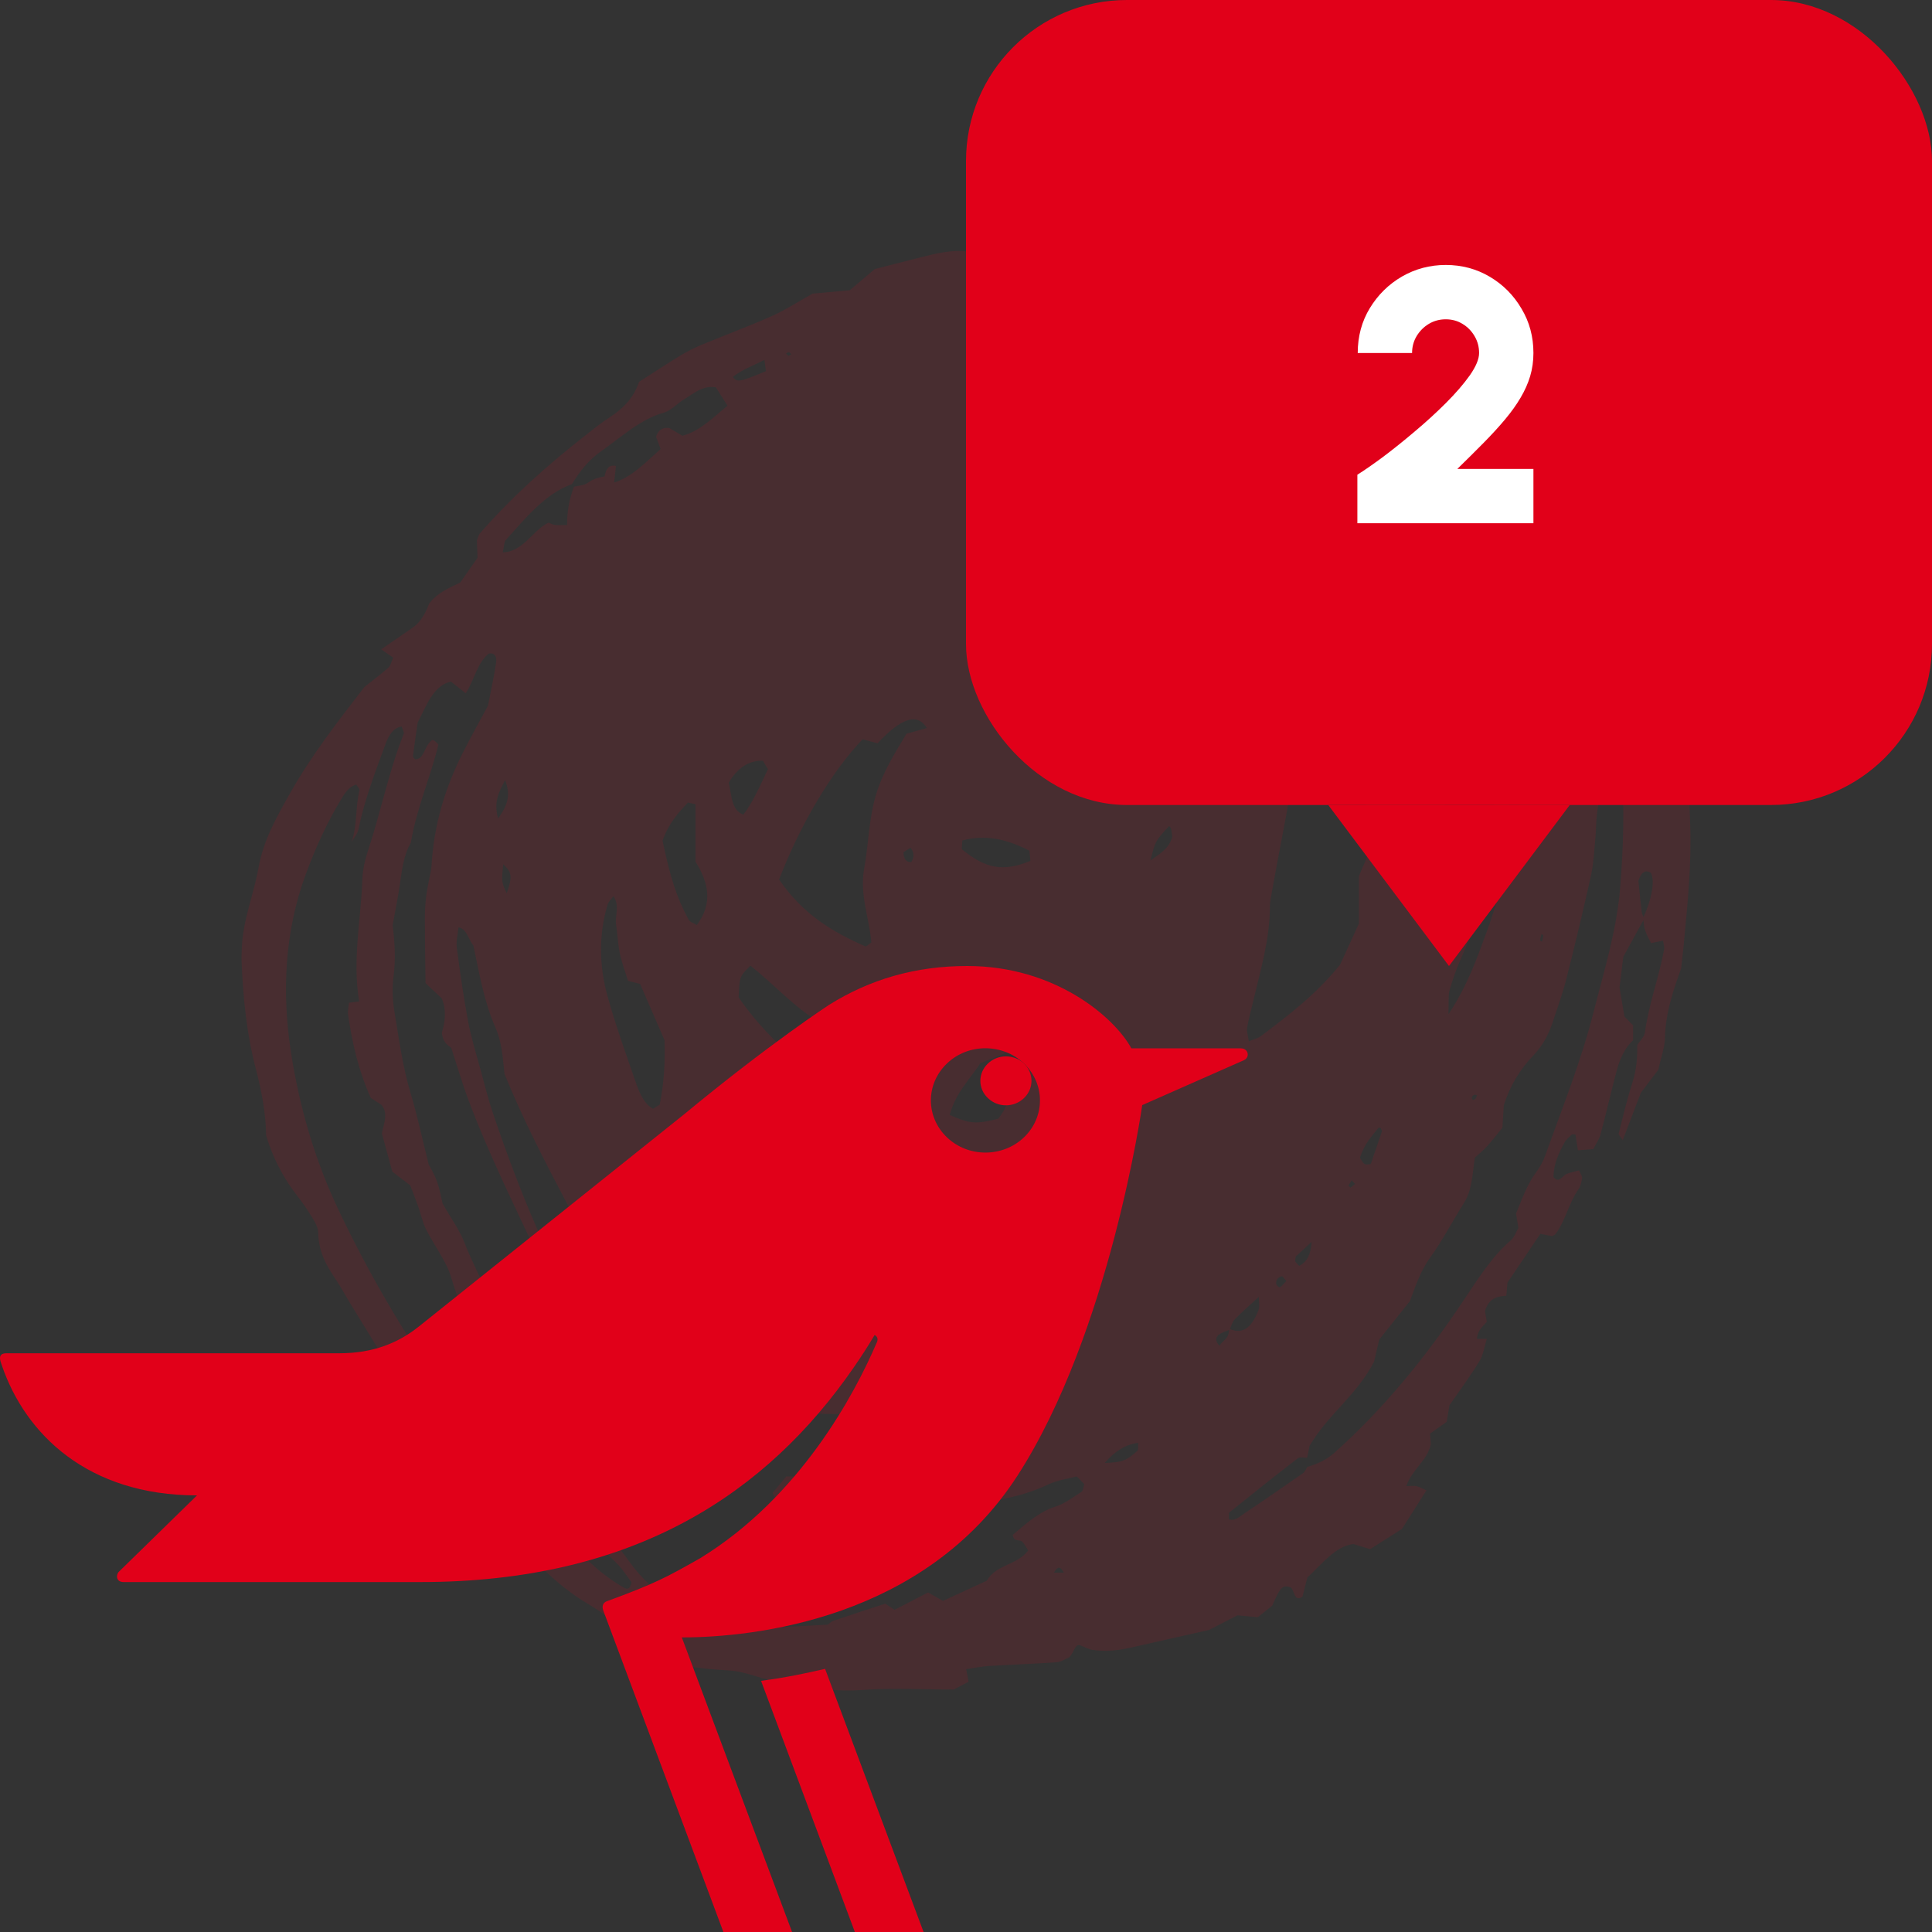
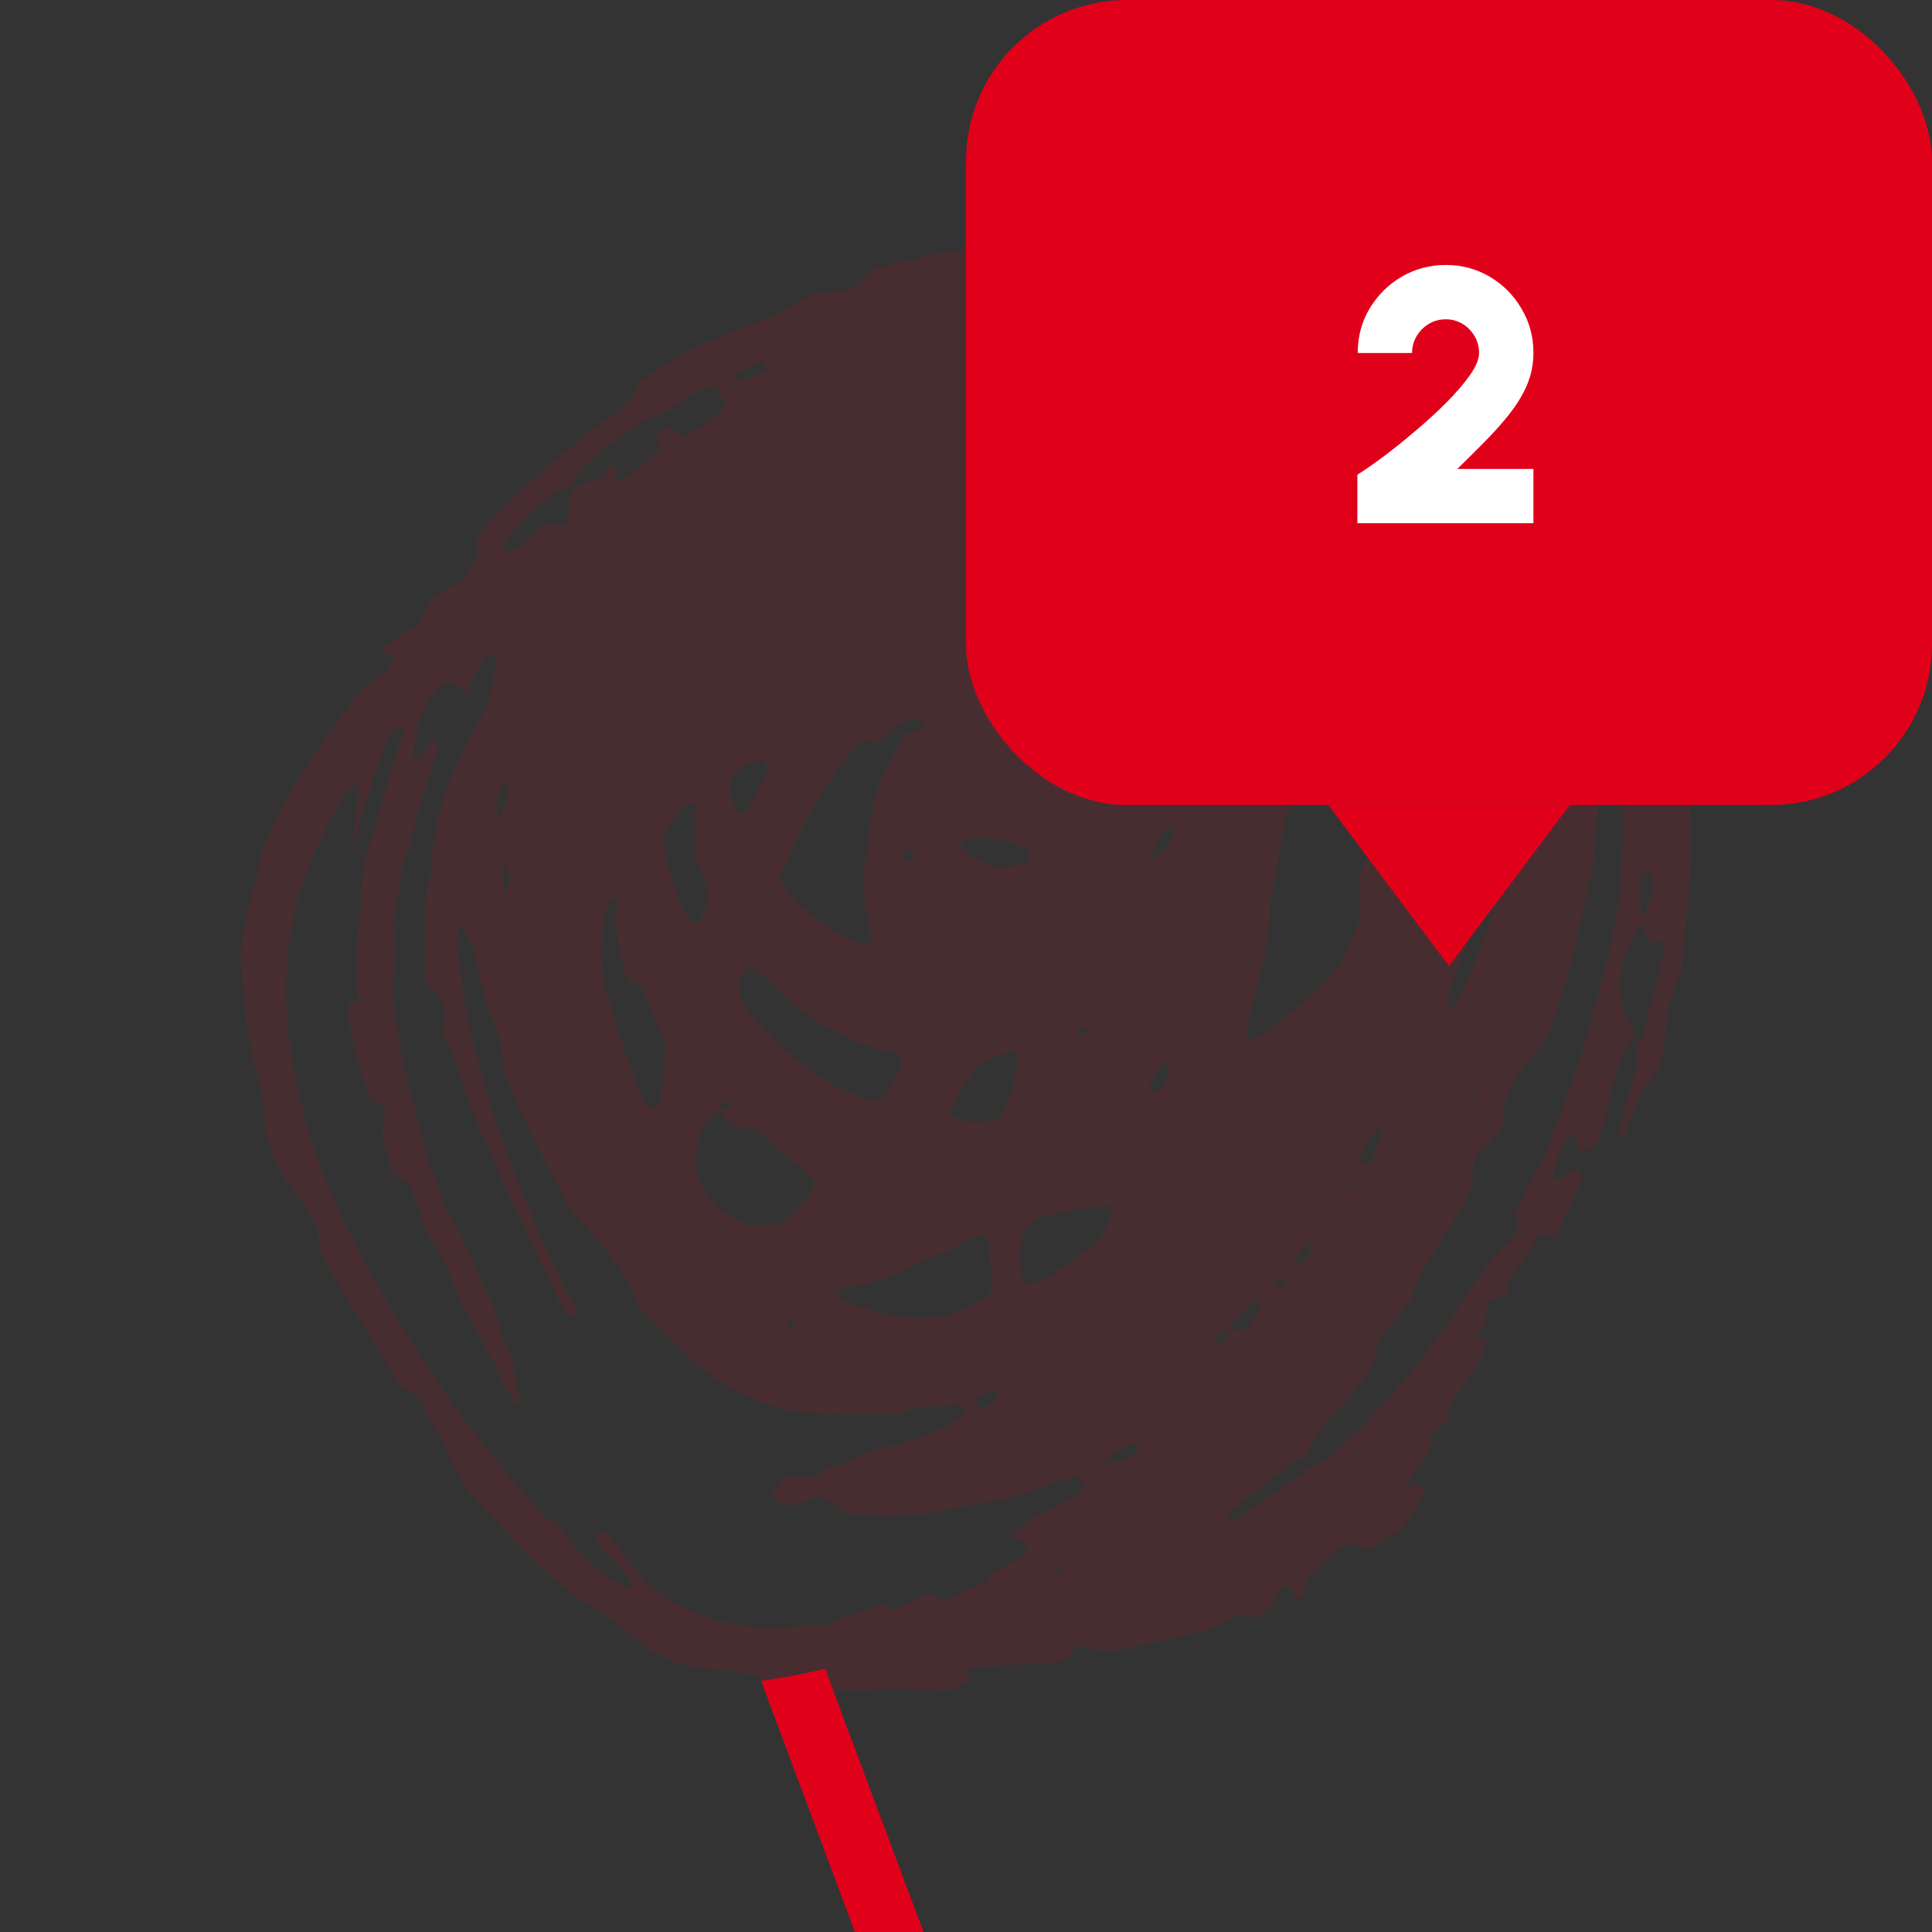
<svg xmlns="http://www.w3.org/2000/svg" width="96" height="96" viewBox="0 0 96 96" fill="none">
  <rect x="0" y="0" width="96" height="96" fill="#333333" stroke="none" />
  <path opacity="0.12" d="M81.665 45.575C81.626 45.482 81.585 45.389 81.573 45.291C81.508 44.765 81.461 44.237 81.412 43.763C81.558 43.35 81.74 43.188 82.033 43.376C82.237 43.759 82.086 44.64 81.665 45.575ZM80.51 44.055C80.338 46.235 79.703 48.24 79.184 50.289C78.561 52.747 77.634 55.033 76.8 57.369C76.689 57.68 76.53 57.982 76.346 58.225C75.884 58.836 75.622 59.599 75.331 60.299C75.372 60.551 75.405 60.752 75.448 61.019C75.337 61.205 75.24 61.487 75.075 61.629C74.126 62.437 73.426 63.568 72.693 64.663C70.79 67.516 68.683 70.07 66.286 72.205C65.876 72.569 65.426 72.747 64.959 72.892C64.891 72.995 64.84 73.135 64.755 73.195C63.774 73.88 62.79 74.561 61.799 75.223C61.576 75.372 61.358 75.598 61.064 75.489C61.071 75.37 61.046 75.185 61.089 75.15C62.214 74.243 63.343 73.343 64.482 72.467C64.602 72.375 64.792 72.442 64.951 72.435C64.992 72.233 65.034 72.031 65.073 71.841C65.995 70.271 67.397 69.356 68.276 67.66C68.355 67.325 68.45 66.927 68.534 66.561C69.056 65.908 69.556 65.282 70.057 64.651C70.338 63.902 70.586 63.15 71.044 62.518C71.665 61.663 72.175 60.672 72.753 59.76C73.151 59.128 73.162 58.341 73.283 57.525C73.48 57.345 73.7 57.17 73.894 56.954C74.173 56.647 74.429 56.31 74.654 56.035C74.683 55.579 74.703 55.237 74.722 54.92C75.046 53.909 75.55 53.114 76.181 52.456C76.611 52.011 76.93 51.468 77.145 50.814C77.376 50.108 77.636 49.412 77.82 48.685C78.256 46.966 78.672 45.238 79.056 43.499C79.189 42.9 79.215 42.259 79.275 41.635C79.314 41.219 79.302 40.792 79.36 40.383C79.42 39.976 79.48 39.533 79.647 39.201C79.859 38.785 80.177 38.46 80.576 38.07C80.728 40.16 80.662 42.105 80.51 44.055ZM60.598 66.871C60.336 66.611 60.445 66.414 60.553 66.329C60.707 66.208 60.893 66.159 61.069 66.085C61.062 66.54 60.74 66.603 60.598 66.871ZM62.553 64.437C62.553 64.755 62.594 64.942 62.546 65.069C62.247 65.853 61.828 66.347 61.116 66.04C61.186 65.875 61.238 65.677 61.343 65.569C61.702 65.201 62.084 64.871 62.553 64.437ZM63.915 63.653C63.803 63.768 63.708 63.895 63.595 63.964C63.558 63.986 63.415 63.858 63.411 63.788C63.395 63.553 63.545 63.457 63.688 63.418C63.737 63.405 63.81 63.538 63.915 63.653ZM65.174 61.707C65.133 62.373 64.922 62.709 64.561 62.902C64.493 62.83 64.416 62.771 64.365 62.686C64.342 62.648 64.371 62.557 64.381 62.442C64.608 62.231 64.856 62.002 65.174 61.707ZM67.329 58.827C67.256 58.889 67.186 58.961 67.106 59.007C67.087 59.018 67.04 58.94 67.005 58.903C67.056 58.819 67.11 58.734 67.162 58.65C67.219 58.709 67.275 58.768 67.329 58.827ZM61.968 51.072C62.051 50.6 62.179 50.141 62.288 49.677C62.648 48.154 63.099 46.659 63.102 45.027C63.102 44.821 63.147 44.614 63.182 44.411C63.545 42.381 63.954 40.367 64.305 38.334C64.443 37.536 64.755 36.788 65.009 35.944C66.522 37.035 67.312 38.831 68.115 40.506C68.528 41.736 67.89 42.55 67.525 43.544V45.889C67.186 46.628 66.887 47.279 66.59 47.93C65.426 49.383 64.051 50.429 62.672 51.47C62.501 51.6 62.288 51.642 62.055 51.742C62.016 51.46 61.938 51.25 61.968 51.072ZM65.467 16.219C65.378 16.584 65.205 16.455 65.027 16.219H65.467ZM68.662 56.231C68.478 56.781 68.288 57.326 68.111 57.839C67.789 57.889 67.789 57.889 67.574 57.529C67.801 56.825 68.169 56.451 68.499 56.036C68.516 56.014 68.575 56.053 68.617 56.063C68.633 56.12 68.674 56.191 68.662 56.231ZM68.901 43.181C68.699 42.723 68.672 42.278 68.937 41.844C69.205 42.384 69.205 42.384 68.901 43.181ZM71.36 30.39C71.415 30.09 71.574 30.037 71.834 30.135C71.876 30.335 71.921 30.562 71.966 30.79C71.764 30.657 71.562 30.524 71.36 30.39ZM71.669 37.515C71.32 35.689 70.963 33.866 70.611 32.041C70.52 31.57 70.423 31.1 70.348 30.623C70.301 30.3 70.21 29.975 70.183 29.619C70.755 29.621 70.939 30.265 71.333 30.419C71.498 31.202 71.519 31.215 71.977 30.837C71.977 30.843 71.979 30.849 71.981 30.855C72.282 30.896 72.435 31.189 72.567 31.489C72.912 32.275 73.296 33.017 73.859 33.609C73.954 34.127 74.043 34.672 74.156 35.208C74.706 37.823 74.406 40.318 73.539 42.73C73.337 43.294 73.114 43.845 72.91 44.377C72.398 44.334 72.654 43.663 72.408 43.479C72.134 43.336 71.962 43.507 71.87 43.761C71.783 44.005 71.74 44.288 71.719 44.56C71.673 45.183 71.669 45.813 71.605 46.433C71.591 46.577 71.413 46.693 71.304 46.832C71.224 46.664 71.118 46.543 71.126 46.443C71.325 44.437 71.539 42.435 71.74 40.43C71.837 39.456 71.853 38.478 71.669 37.515ZM73.395 54.426C73.372 54.481 73.347 54.536 73.325 54.591C73.277 54.615 73.209 54.677 73.189 54.656C73.094 54.559 73.12 54.456 73.261 54.399C73.3 54.383 73.349 54.415 73.395 54.426ZM71.971 50.401C71.995 49.752 71.956 49.458 72.026 49.216C72.175 48.697 72.35 48.184 72.563 47.705C73.506 45.584 74.206 43.324 74.776 40.996C75.215 39.202 75.556 37.373 75.548 35.466C75.548 35.26 75.587 35.053 75.612 34.818C75.802 36.027 75.845 37.334 75.727 38.373C75.415 41.152 74.782 43.803 73.859 46.336C73.382 47.651 72.912 48.976 71.971 50.401ZM76.687 46.481C76.672 46.585 76.646 46.687 76.621 46.79C76.588 46.767 76.522 46.736 76.524 46.723C76.54 46.617 76.569 46.514 76.594 46.411C76.627 46.434 76.689 46.465 76.687 46.481ZM66.976 16.696C67.034 16.828 67.112 16.998 67.201 17.196C67.223 17.211 67.267 17.259 67.316 17.274C68.189 17.545 69.06 17.8 69.89 18.271C70.67 18.712 71.484 19.055 72.282 19.436C72.99 19.773 73.624 20.268 74.198 20.911C75.795 22.702 77.044 24.84 77.985 27.23C77.872 27.587 77.704 27.543 77.597 27.409C77.211 26.93 76.846 26.422 76.47 25.929C75.872 25.14 75.304 24.316 74.623 23.63C74.031 23.033 73.444 22.455 72.774 22.009C72.111 21.57 71.502 20.995 70.86 20.499C69.624 19.542 68.363 18.646 67.042 17.9C66.751 17.737 66.489 17.493 66.109 17.21C66.445 16.828 66.619 16.538 66.976 16.696ZM57.167 42.755C57.401 41.816 57.388 41.803 58.096 41.044C58.129 41.092 58.179 41.133 58.191 41.188C58.22 41.312 58.23 41.443 58.249 41.578C58.096 42.134 57.723 42.366 57.167 42.755ZM57.415 54.311C57.295 54.261 57.161 54.204 57.015 54.142C57.24 53.54 57.527 53.074 58.094 52.686C58.016 53.721 58.02 53.724 57.415 54.311ZM56.526 72.083C55.941 72.6 55.781 72.655 54.893 72.694C55.395 72.11 55.921 71.777 56.554 71.693C56.544 71.859 56.571 72.042 56.526 72.083ZM54.577 61.617C54.059 62.096 53.5 62.495 52.945 62.899C52.344 63.337 51.727 63.736 51.048 63.8C50.802 63.65 50.728 63.389 50.709 63.107C50.668 62.482 50.656 61.856 50.841 61.187C51.072 60.982 51.335 60.751 51.605 60.512C52.786 60.174 53.981 59.982 55.242 59.879C55.207 60.255 55.231 60.49 55.159 60.645C54.994 60.996 54.823 61.388 54.577 61.617ZM53.748 74.124C53.318 74.395 52.895 74.722 52.439 74.865C51.638 75.117 50.99 75.703 50.321 76.268C50.391 76.655 50.664 76.47 50.8 76.61C50.91 76.723 50.988 76.889 51.091 77.045C50.476 77.816 49.547 77.698 49.029 78.546C48.327 78.869 47.628 79.192 46.858 79.547C46.666 79.439 46.389 79.282 46.117 79.129C45.541 79.427 45 79.706 44.451 79.99C44.309 79.896 44.168 79.804 43.987 79.685C43.157 79.957 42.284 80.239 41.415 80.533C41.314 80.567 41.225 80.661 41.128 80.729C40.391 80.768 39.652 80.807 38.913 80.847C37.844 80.906 36.787 80.849 35.735 80.543C34.042 80.053 32.471 79.287 31.254 77.573C30.928 77.114 30.577 76.68 30.212 76.276C30.053 76.1 29.826 76.044 29.582 76.309C29.625 76.453 29.64 76.676 29.733 76.777C30.059 77.134 30.422 77.431 30.748 77.788C30.988 78.05 31.19 78.369 31.382 78.627C31.301 78.987 31.153 78.977 31.01 78.895C29.927 78.273 28.965 77.41 28.137 76.308C27.877 75.959 27.66 75.589 27.262 75.466C27.07 75.406 26.903 75.174 26.74 74.996C23.908 71.884 21.38 68.388 19.142 64.535C18.335 63.145 17.58 61.708 16.87 60.224C15.691 57.76 14.888 55.093 14.457 52.277C13.996 49.279 14.149 46.291 15.185 43.465C15.672 42.135 16.246 40.879 16.946 39.723C17.146 39.392 17.355 39.074 17.703 38.988C17.757 39.079 17.879 39.199 17.863 39.261C17.656 40.096 17.755 41.013 17.474 41.825C17.596 41.625 17.761 41.44 17.809 41.213C18.116 39.721 18.651 38.357 19.154 36.975C19.316 36.534 19.545 36.159 19.959 36.102C19.997 36.225 20.092 36.388 20.061 36.463C19.32 38.322 18.919 40.36 18.284 42.273C18.137 42.715 18.021 43.21 18.005 43.687C17.939 45.701 17.499 47.692 17.848 49.761C17.652 49.786 17.516 49.803 17.342 49.825C17.326 50.012 17.27 50.218 17.295 50.405C17.499 51.852 17.831 53.243 18.424 54.556C18.583 54.658 18.771 54.78 18.954 54.899C19.309 55.342 19.07 55.802 18.975 56.321C19.14 56.922 19.318 57.574 19.495 58.219C19.788 58.445 20.059 58.653 20.387 58.904C20.504 59.216 20.651 59.582 20.783 59.957C20.917 60.332 20.998 60.749 21.171 61.087C21.493 61.722 21.896 62.287 22.209 62.929C22.49 63.508 22.568 64.22 22.925 64.779C23.402 65.524 23.813 66.341 24.236 67.142C24.568 67.772 24.864 68.436 25.198 69.065C25.367 69.384 25.526 69.754 25.869 69.797C25.716 69.011 25.561 68.22 25.359 67.181C25.293 67.059 25.025 66.751 24.942 66.372C24.566 64.655 23.683 63.301 23.08 61.749C22.843 61.139 22.461 60.625 21.991 59.797C21.957 59.654 21.873 59.172 21.722 58.731C21.592 58.355 21.384 58.025 21.303 57.864C20.971 56.539 20.727 55.396 20.397 54.298C20.003 52.986 19.823 51.608 19.596 50.246C19.508 49.708 19.479 49.116 19.549 48.578C19.673 47.662 19.615 46.771 19.508 45.983C19.64 45.259 19.763 44.653 19.856 44.038C19.968 43.282 20.04 42.514 20.414 41.876C20.701 40.166 21.384 38.642 21.784 36.999C21.51 36.7 21.485 36.708 21.291 36.959C21.078 37.231 21.023 37.743 20.62 37.729C20.583 37.677 20.515 37.62 20.519 37.579C20.589 37.036 20.668 36.496 20.752 35.906C21.186 35.093 21.505 34.076 22.405 33.867C22.645 34.056 22.868 34.232 23.142 34.449C23.559 33.814 23.716 32.933 24.279 32.483C24.554 32.406 24.698 32.611 24.653 32.92C24.552 33.603 24.401 34.274 24.248 35.063C23.865 35.779 23.423 36.566 23.01 37.38C22.141 39.092 21.559 40.944 21.442 43.02C21.427 43.289 21.346 43.552 21.299 43.819C21.252 44.09 21.192 44.359 21.165 44.634C21.13 44.981 21.109 45.332 21.111 45.681C21.115 46.724 21.132 47.767 21.144 48.85C21.421 49.11 21.675 49.349 21.947 49.606C22.199 50.175 22.116 50.783 21.957 51.301C22.001 51.887 22.377 51.996 22.422 52.072C22.762 53.111 22.989 53.894 23.27 54.641C24.304 57.403 25.598 59.97 26.816 62.593C27.062 63.125 27.382 63.58 27.57 64.184C27.739 64.732 28.069 65.202 28.521 65.475C28.732 64.998 28.478 64.729 28.337 64.491C27.714 63.436 27.227 62.276 26.719 61.125C25.892 59.245 25.167 57.3 24.496 55.319C24.259 54.619 24.077 53.885 23.881 53.162C23.666 52.374 23.419 51.595 23.266 50.785C23.037 49.566 22.861 48.327 22.698 47.089C22.655 46.769 22.75 46.418 22.783 46.078C23.215 46.177 23.268 46.674 23.522 46.984C23.815 48.349 24.052 49.789 24.626 51.075C24.758 51.372 24.847 51.715 24.911 52.051C24.985 52.457 25.012 52.877 25.068 53.365C25.997 55.648 27.134 57.838 28.368 60.171C29.679 61.426 30.948 62.991 31.823 65.052C32.585 65.8 33.347 66.564 34.123 67.303C36.172 69.256 38.478 70.204 41.002 70.255C42.121 70.277 43.24 70.273 44.358 70.277C44.519 70.278 44.701 70.317 44.833 70.232C45.797 69.62 46.827 69.993 47.797 69.767C47.851 69.974 47.882 70.093 47.923 70.246C47.215 70.882 46.395 71.183 45.576 71.464C44.959 71.675 44.334 71.856 43.702 71.987C43.277 72.077 42.87 72.206 42.486 72.469C41.875 72.889 41.124 72.781 40.542 73.364H39.07C38.864 73.613 38.631 73.891 38.387 74.185C38.618 74.717 38.996 74.725 39.401 74.815C39.809 74.657 40.265 74.481 40.74 74.298C41.2 74.603 41.673 74.917 42.168 75.246C43.809 75.297 45.456 75.417 47.099 75.016C47.989 74.799 48.891 74.665 49.785 74.493C50.577 74.341 51.351 74.113 52.109 73.754C52.552 73.543 53.039 73.488 53.508 73.362C53.648 73.51 53.766 73.634 53.877 73.751C53.826 73.904 53.812 74.084 53.748 74.124ZM52.371 78.145C52.544 77.829 52.68 77.808 52.862 78.145H52.371ZM25.179 44.386C24.919 43.824 24.919 43.824 25.004 42.942C25.444 43.355 25.468 43.551 25.179 44.386ZM25.095 38.762C25.4 39.519 25.212 40.026 24.748 40.67C24.511 39.771 24.824 39.328 25.095 38.762ZM25.13 26.837C26.133 25.724 27.099 24.526 28.42 24.057C28.816 23.399 29.285 22.832 29.842 22.441C30.866 21.723 31.821 20.826 32.994 20.502C33.343 20.405 33.646 20.049 33.982 19.849C34.461 19.567 34.905 19.133 35.57 19.247C35.72 19.483 35.912 19.787 36.15 20.161C35.415 20.756 34.796 21.412 33.912 21.652C33.724 21.542 33.489 21.404 33.252 21.266C32.967 21.236 32.725 21.318 32.599 21.7C32.663 21.878 32.73 22.055 32.825 22.311C32.096 22.958 31.409 23.699 30.515 23.978C30.544 23.709 30.575 23.44 30.608 23.154C30.249 23.068 30.108 23.305 30.04 23.673C29.753 23.725 29.479 23.79 29.215 23.986C29.016 24.131 28.754 24.123 28.523 24.184C28.286 24.778 28.176 25.431 28.178 26.089C27.875 26.089 27.722 26.103 27.572 26.084C27.468 26.071 27.369 26.012 27.262 25.97C26.49 26.313 25.997 27.436 24.981 27.444C25.047 27.164 25.045 26.933 25.13 26.837ZM37.908 37.8C37.991 37.94 38.053 38.043 38.158 38.221C37.788 38.987 37.448 39.814 36.936 40.481C36.315 40.231 36.373 39.528 36.209 38.895C36.639 38.164 37.2 37.782 37.908 37.8ZM37.983 17.886C38.026 18.189 38.044 18.315 38.061 18.441C36.757 18.985 36.622 19.014 36.414 18.728C36.876 18.364 37.38 18.191 37.983 17.886ZM35.793 55.101C35.859 54.941 35.927 54.778 36.005 54.584C36.112 54.711 36.216 54.832 36.319 54.955C36.145 55.199 35.962 55.104 35.793 55.101ZM32.922 41.775C33.223 40.911 33.706 40.384 34.181 39.879C34.311 39.908 34.408 39.929 34.558 39.961V42.815C35.2 43.844 35.444 44.871 34.624 45.965C34.469 45.865 34.286 45.826 34.212 45.686C33.627 44.605 33.32 43.653 32.922 41.775ZM30.482 44.529C30.812 45.008 30.546 45.499 30.614 45.949C30.686 46.426 30.705 46.919 30.802 47.385C30.901 47.848 31.068 48.285 31.204 48.736C31.431 48.794 31.636 48.847 31.807 48.891C32.207 49.818 32.599 50.719 33.019 51.685C33.06 52.743 32.996 53.842 32.779 54.89C32.647 54.973 32.556 55.029 32.451 55.095C32.036 54.867 31.805 54.386 31.629 53.886C31.124 52.427 30.595 50.974 30.18 49.469C29.774 47.995 29.743 46.459 30.187 44.961C30.236 44.797 30.377 44.679 30.482 44.529ZM39.514 65.932C39.419 65.962 39.316 66.036 39.235 66.006C39.173 65.982 39.142 65.827 39.097 65.73C39.182 65.7 39.283 65.619 39.351 65.653C39.421 65.688 39.46 65.834 39.514 65.932ZM38.899 60.732C37.136 61.287 35.772 60.502 34.723 58.67C34.329 57.721 34.693 56.89 34.901 56.046C35.147 55.676 35.365 55.269 35.762 55.163C36.032 55.56 36.298 55.968 36.723 56.126C36.922 56.077 37.128 56.025 37.334 55.973C37.386 55.995 37.438 56.013 37.487 56.04C37.535 56.067 37.586 56.094 37.625 56.138C38.474 57.097 39.477 57.75 40.406 58.547C40.447 58.582 40.463 58.664 40.505 58.752C40.168 59.675 39.475 60.109 38.899 60.732ZM40.777 50.836C42.044 51.574 43.341 52.15 44.657 52.346C44.752 52.588 44.8 52.707 44.876 52.899C44.507 53.526 44.185 54.246 43.657 54.696C41.539 54.468 38.573 52.268 36.703 49.56C36.746 48.52 36.746 48.52 37.289 47.987C38.451 48.901 39.506 50.094 40.777 50.836ZM42.864 36.735C43.105 36.8 43.359 36.868 43.605 36.934C44.775 35.679 45.58 35.401 46.055 36.176C45.723 36.269 45.425 36.352 45.041 36.459C44.503 37.376 43.883 38.305 43.526 39.499C43.169 40.688 43.159 41.955 42.938 43.172C42.707 44.451 43.198 45.625 43.297 46.831C43.161 46.92 43.054 47.05 42.99 47.021C41.419 46.327 39.921 45.468 38.713 43.702C39.774 40.939 41.361 38.291 42.864 36.735ZM39.198 17.502C39.239 17.507 39.279 17.57 39.318 17.607C39.27 17.632 39.223 17.657 39.178 17.683C39.136 17.646 39.097 17.608 39.058 17.571C39.105 17.546 39.153 17.497 39.198 17.502ZM49.535 69.183C49.504 69.765 49.504 69.765 48.614 70.022C48.563 69.788 48.536 69.671 48.509 69.549C48.812 69.242 49.145 69.081 49.535 69.183ZM44.893 42.346C45.004 42.274 45.128 42.196 45.244 42.124C45.444 42.37 45.425 42.6 45.281 42.836C45.046 42.844 44.907 42.715 44.893 42.346ZM47.301 62.01C47.799 61.783 48.261 61.395 48.796 61.385C49.031 61.487 49.182 61.689 49.186 61.989C49.196 62.808 49.411 63.644 49.132 64.412C47.508 65.436 46.255 65.677 44.627 65.423C43.725 65.282 42.858 64.971 41.985 64.683C41.799 64.621 41.605 64.462 41.661 64.114C41.706 64.076 41.749 64.009 41.797 64.005C43.737 63.842 45.5 62.833 47.301 62.01ZM48.717 52.823C49.027 52.703 49.326 52.595 49.621 52.469C49.863 52.367 50.1 52.243 50.321 52.138C50.424 52.307 50.488 52.41 50.587 52.57C50.385 53.582 50.317 54.702 49.601 55.587C48.492 55.87 48.185 55.844 47.192 55.4C47.479 54.303 48.183 53.647 48.717 52.823ZM47.82 41.764C48.934 41.455 50.008 41.684 51.147 42.268C51.172 42.513 51.186 42.643 51.2 42.774C49.865 43.329 48.98 43.178 47.787 42.191C47.797 42.066 47.807 41.94 47.82 41.764ZM54.107 51.102C53.851 51.386 53.745 51.505 53.636 51.627C53.448 51.128 53.467 51.095 54.107 51.102ZM56.14 14.556L56.228 14.638L56.111 14.68L56.14 14.556ZM57.754 14.598L57.77 14.692L57.667 14.65L57.754 14.598ZM83.983 40.925C83.948 40.028 83.911 39.139 83.971 38.228C84.016 37.518 84.002 36.706 83.643 36.031C83.562 35.882 83.603 35.625 83.595 35.528C83.628 35.074 83.925 34.844 83.829 34.447C83.676 34.264 83.521 34.075 83.341 33.857C83.176 33.307 83.003 32.727 82.842 32.187C82.99 31.423 82.922 30.743 82.654 30.11C82.342 29.38 82.066 28.61 81.68 27.955C80.799 26.464 79.828 25.067 78.77 23.788C78.379 23.316 77.921 22.94 77.539 22.459C76.805 21.532 75.956 20.8 75.116 20.074C73.649 18.808 72.103 17.709 70.509 16.728C67.95 15.15 65.32 13.801 62.536 13.096C60.765 12.647 58.963 12.291 57.163 12.151C54.618 11.952 52.061 11.883 49.518 12.371C49.046 12.461 48.559 12.558 48.088 12.499C47.275 12.396 46.497 12.597 45.714 12.795C44.984 12.98 44.253 13.168 43.471 13.367C43.074 13.703 42.631 14.079 42.224 14.422C41.522 14.486 40.887 14.544 40.377 14.59C39.634 15.005 39.014 15.411 38.366 15.699C37.209 16.212 36.03 16.648 34.864 17.132C34.511 17.279 34.16 17.453 33.824 17.657C33.151 18.067 32.486 18.506 31.753 18.974C31.487 19.781 30.946 20.314 30.308 20.725C29.881 21.001 29.471 21.332 29.06 21.655C27.229 23.093 25.464 24.652 23.854 26.496C23.78 26.58 23.749 26.728 23.697 26.846C23.708 27.12 23.716 27.394 23.728 27.717C23.45 28.114 23.165 28.523 22.872 28.943C22.327 29.215 21.757 29.427 21.324 29.992C21.138 30.495 20.886 30.931 20.49 31.2C19.972 31.552 19.456 31.91 18.94 32.265C19.122 32.391 19.303 32.517 19.536 32.679C19.45 32.869 19.406 33.08 19.303 33.172C18.915 33.514 18.509 33.817 18.108 34.135C16.799 35.836 15.481 37.513 14.378 39.476C13.739 40.614 13.095 41.734 12.849 43.102C12.607 44.461 12.065 45.708 12.015 47.129C12.007 47.338 11.995 47.548 12.003 47.757C12.077 49.574 12.257 51.378 12.709 53.097C13.008 54.233 13.214 55.37 13.223 56.426C13.569 57.538 14.017 58.39 14.568 59.151C14.824 59.504 15.101 59.834 15.332 60.213C15.528 60.532 15.807 60.902 15.813 61.257C15.832 62.267 16.257 62.938 16.717 63.624C16.962 63.991 17.175 64.396 17.408 64.776C18.273 66.187 19.14 67.595 19.964 68.933C20.333 69.149 20.622 69.318 20.903 69.482C21.13 70.363 21.704 70.918 22.028 71.702C22.381 72.555 22.833 73.337 23.155 73.979C23.854 74.725 24.426 75.35 25.01 75.956C26.343 77.338 27.638 78.777 29.221 79.7C30.137 80.234 30.983 80.976 31.854 81.642C32.692 82.284 33.574 82.713 34.548 82.851C35.126 82.933 35.7 82.971 36.278 83.009C36.899 83.049 37.514 83.296 38.127 83.452C38.135 83.636 38.141 83.8 38.15 83.968C39.71 83.7 41.242 84.094 42.781 83.978C44.319 83.863 45.865 83.953 47.386 83.953C47.652 83.814 47.896 83.687 48.131 83.564C48.09 83.364 48.055 83.186 48.007 82.94C48.418 82.881 48.783 82.802 49.151 82.78C50.266 82.711 51.382 82.679 52.497 82.596C52.751 82.576 52.996 82.405 53.132 82.351C53.384 82.079 53.407 81.722 53.636 81.74C53.875 81.831 54.076 81.946 54.282 81.98C54.975 82.094 55.661 81.994 56.346 81.835C57.551 81.556 58.757 81.29 60.074 80.993C60.509 80.769 61.052 80.489 61.49 80.264C61.915 80.305 62.226 80.335 62.495 80.361C62.778 80.135 63.005 79.954 63.217 79.783C63.62 78.852 63.727 78.747 64.121 78.87C64.332 78.993 64.286 79.635 64.718 79.339C64.792 79.045 64.875 78.727 64.961 78.388C65.69 77.719 66.336 76.841 67.246 76.721C67.601 76.83 67.905 76.924 68.08 76.978C68.679 76.598 69.149 76.299 69.661 75.974C70.031 75.394 70.429 74.766 70.881 74.055C70.658 73.959 70.526 73.878 70.385 73.847C70.251 73.817 70.113 73.841 69.88 73.841C70.202 72.955 70.897 72.619 71.1 71.768C71.087 71.606 71.073 71.415 71.06 71.236C71.358 71.023 71.634 70.827 71.884 70.649C71.94 70.33 71.983 70.071 72.024 69.826C72.534 69.085 73.054 68.388 73.517 67.63C73.7 67.328 73.764 66.901 73.878 66.526H73.389C73.432 66.061 73.698 65.911 73.878 65.675C73.849 65.496 73.818 65.317 73.789 65.148C73.987 64.484 74.41 64.414 74.848 64.386C74.864 64.196 74.883 64 74.906 63.731C75.428 62.956 75.985 62.131 76.538 61.309C76.747 61.348 76.949 61.387 77.124 61.421C77.201 61.375 77.261 61.361 77.296 61.315C77.783 60.674 77.96 59.759 78.431 59.098C78.532 58.957 78.588 58.734 78.613 58.537C78.627 58.438 78.528 58.312 78.462 58.156C78.27 58.209 78.062 58.254 77.861 58.324C77.641 58.401 77.471 58.846 77.191 58.481C77.203 57.812 77.461 57.283 77.74 56.775C77.828 56.613 77.973 56.498 78.099 56.379C78.134 56.346 78.2 56.374 78.284 56.374C78.324 56.619 78.361 56.864 78.406 57.159C78.66 57.139 78.918 57.118 79.174 57.097C79.314 56.815 79.469 56.602 79.535 56.349C79.816 55.304 80.053 54.24 80.334 53.196C80.495 52.602 80.741 52.062 81.149 51.687V50.952C81.044 50.843 80.883 50.678 80.716 50.508C80.635 50.03 80.557 49.563 80.474 49.067C80.528 48.624 80.586 48.152 80.66 47.544C80.96 46.998 81.31 46.361 81.661 45.721C81.703 46.188 81.719 46.238 82.039 46.863C82.239 46.822 82.439 46.781 82.638 46.74C82.662 46.914 82.712 47.052 82.691 47.166C82.435 48.565 81.932 49.864 81.736 51.292C81.705 51.526 81.486 51.716 81.356 51.926C81.364 52.558 81.314 53.164 81.121 53.765C80.854 54.598 80.648 55.465 80.431 56.324C80.417 56.379 80.53 56.492 80.633 56.654C81.001 55.695 81.354 54.77 81.531 54.303C82.022 53.654 82.245 53.359 82.398 53.159C82.538 52.521 82.72 52.056 82.73 51.585C82.759 50.282 83.168 49.151 83.535 48.122C83.587 47.653 83.628 47.308 83.661 46.962C83.849 44.957 84.062 42.956 83.983 40.925Z" fill="#E10019" />
  <rect x="48" width="48" height="40" rx="8" fill="#E10019" />
  <path d="M67.447 26V23.588C67.783 23.378 68.203 23.087 68.707 22.715C69.211 22.337 69.739 21.914 70.291 21.446C70.849 20.978 71.368 20.504 71.848 20.024C72.334 19.538 72.73 19.079 73.036 18.647C73.342 18.209 73.495 17.84 73.495 17.54C73.495 17.234 73.42 16.955 73.27 16.703C73.12 16.445 72.919 16.241 72.667 16.091C72.421 15.941 72.145 15.866 71.839 15.866C71.533 15.866 71.254 15.941 71.002 16.091C70.75 16.241 70.546 16.445 70.39 16.703C70.24 16.955 70.165 17.234 70.165 17.54H67.465C67.465 16.712 67.666 15.968 68.068 15.308C68.47 14.648 69.001 14.126 69.661 13.742C70.327 13.358 71.053 13.166 71.839 13.166C72.637 13.166 73.366 13.361 74.026 13.751C74.686 14.141 75.211 14.669 75.601 15.335C75.997 15.995 76.195 16.73 76.195 17.54C76.195 17.942 76.141 18.326 76.033 18.692C75.925 19.052 75.766 19.409 75.556 19.763C75.352 20.111 75.097 20.468 74.791 20.834C74.485 21.2 74.131 21.587 73.729 21.995C73.333 22.397 72.895 22.832 72.415 23.3H76.195V26H67.447Z" fill="white" />
  <path d="M66 40H78L72 48L66 40Z" fill="#E10019" />
-   <path d="M47.051 52.847C48.106 51.831 49.825 51.837 50.883 52.847C51.939 53.861 51.939 55.498 50.883 56.512C49.825 57.524 48.106 57.524 47.051 56.512C45.99 55.498 45.99 53.861 47.051 52.847ZM50.548 73.34C55.154 66.223 56.757 54.912 56.757 54.912L61.807 52.682C62.12 52.538 62.041 52.092 61.653 52.092H56.217C55.365 50.531 52.414 48 48.064 48C45.483 48 43.229 48.661 41.197 49.93C41.197 49.93 38.249 51.847 33.957 55.399L20.819 65.908C19.804 66.722 18.561 67.243 16.857 67.243H0.32C-0.145 67.243 0.011 67.619 0.09 67.839C1.255 71.259 4.36 74.305 9.789 74.305L5.913 78.093C5.755 78.243 5.755 78.612 6.143 78.612H20.89C31.559 78.612 38.114 74.177 42.416 67.957C42.782 67.429 43.132 66.888 43.46 66.336C43.617 66.412 43.639 66.578 43.56 66.722C42.477 69.254 39.76 74.381 34.789 77.428C33.085 78.394 32.542 78.687 30.133 79.573C29.964 79.649 29.902 79.798 29.975 80.022L35.945 96H39.358L33.879 81.362C37.441 81.362 45.942 80.46 50.548 73.34Z" fill="#E10019" />
  <path d="M37.816 83.519L42.477 96L45.892 96L40.998 82.925C40.069 83.139 38.986 83.37 37.816 83.519Z" fill="#E10019" />
-   <path d="M49.088 52.847C48.589 53.323 48.588 54.092 49.088 54.562C49.581 55.044 50.386 55.044 50.882 54.562C51.377 54.092 51.378 53.324 50.883 52.847C50.386 52.372 49.581 52.372 49.088 52.847Z" fill="#E10019" />
</svg>